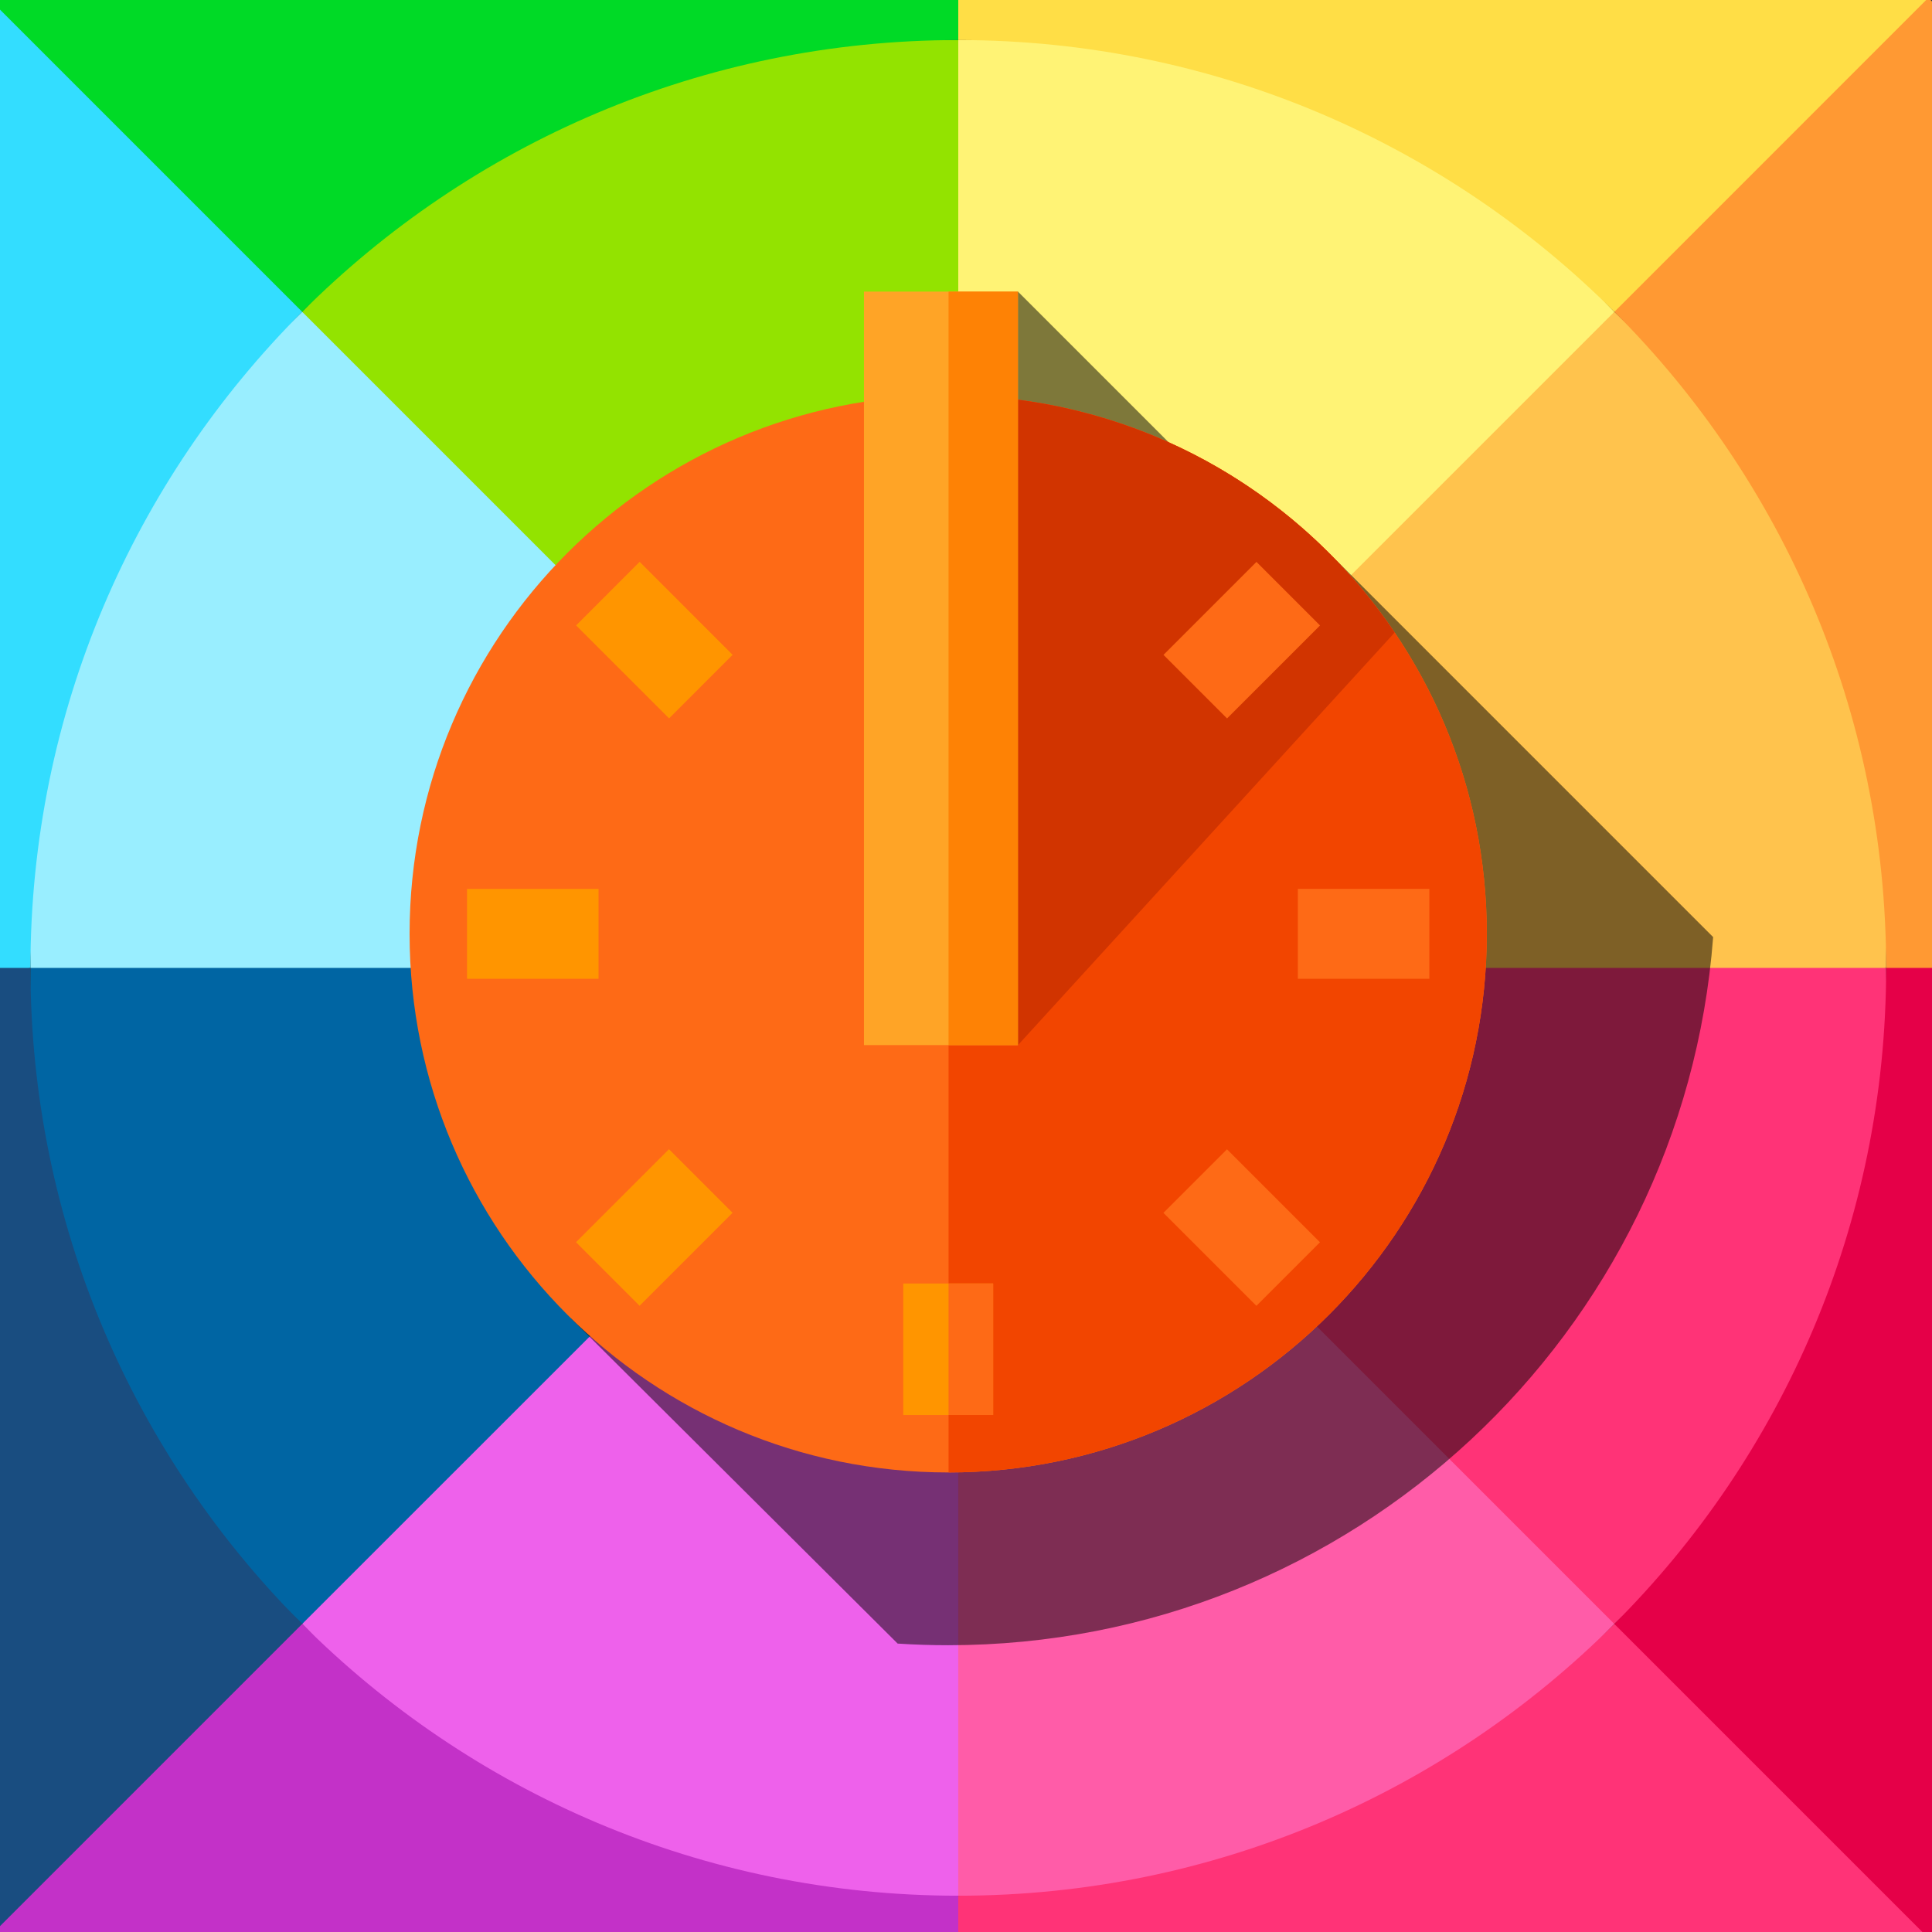
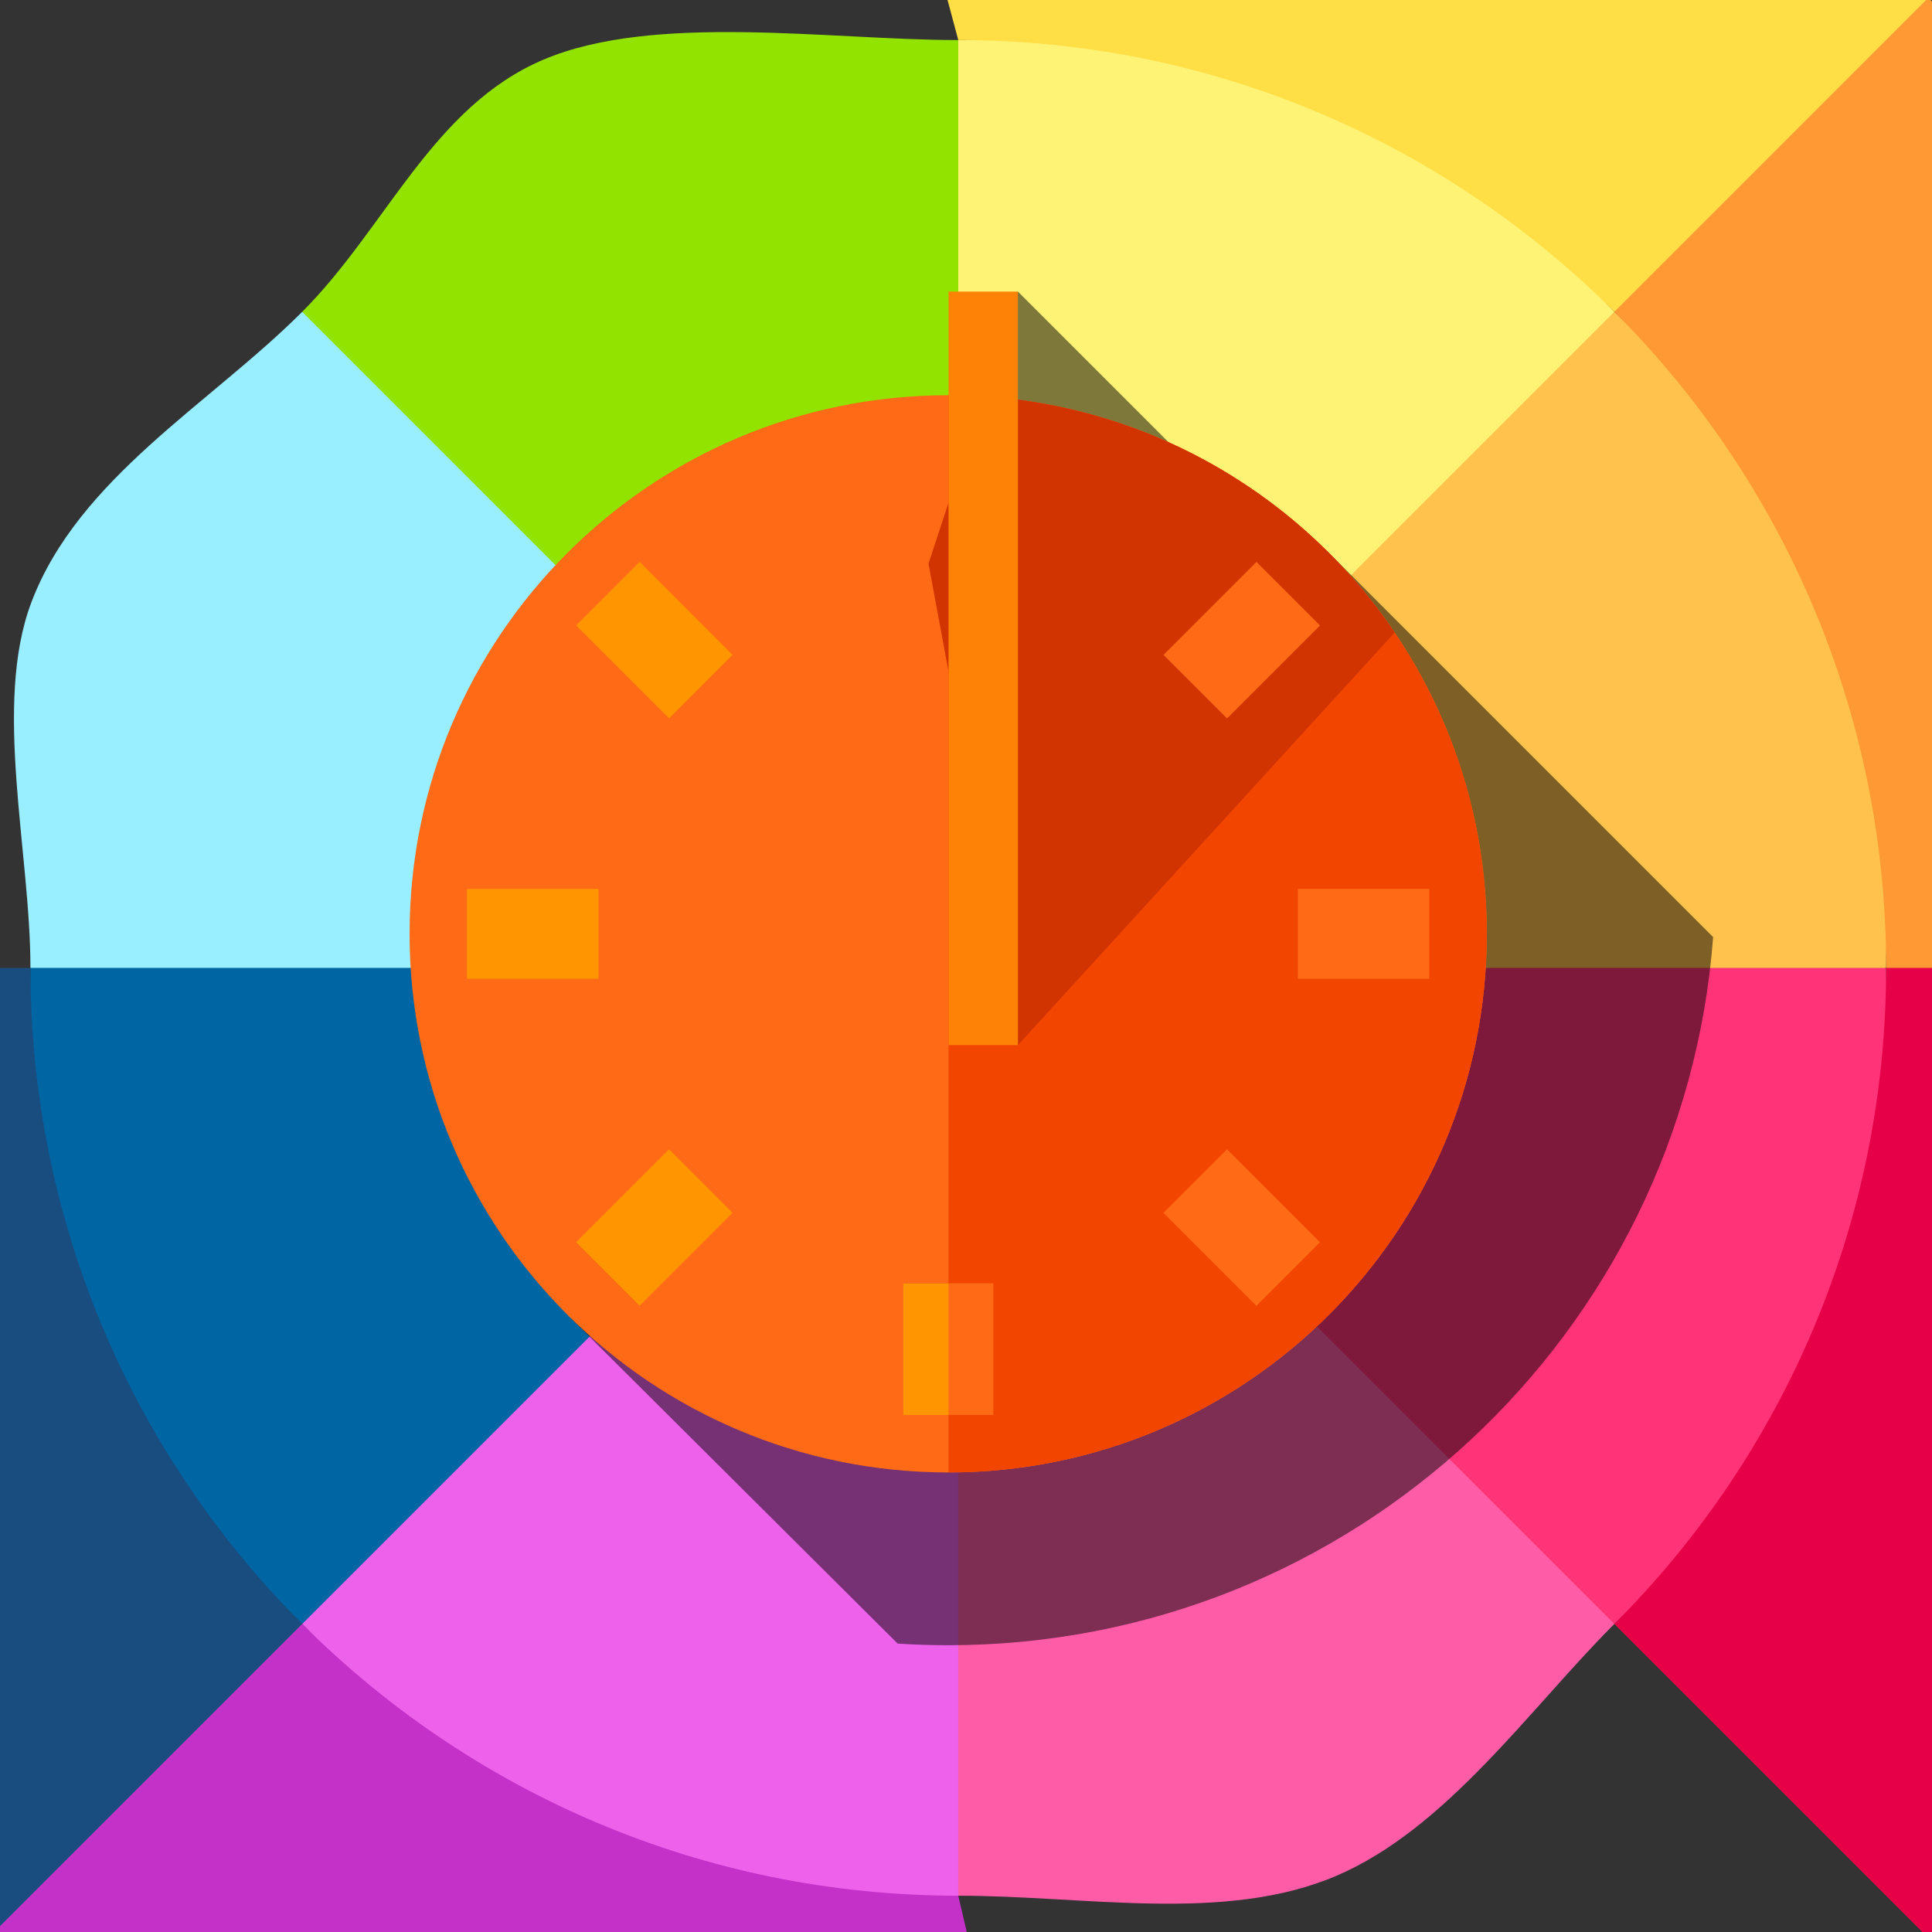
<svg xmlns="http://www.w3.org/2000/svg" width="512" height="512" viewBox="0 0 512 512">
  <rect x="0" y="0" width="512" height="512" fill="#333333" stroke="none" />
  <g id="XMLID6">
    <g id="Group">
      <path id="XMLID3925" fill="#ee61eb" stroke="none" d="M 253.951 387.406 L 268.111 447.662 L 253.951 502.383 C 221.002 502.383 181.067 510.06 152.35 498.302 C 121.892 485.831 102.988 453.264 80.087 430.364 L 108.407 373.729 L 161.402 349.065 C 185.076 372.756 217.806 387.406 253.951 387.406 Z" />
      <path id="XMLID3912" fill="#0065a3" stroke="none" d="M 161.4 349.051 L 161.4 349.066 L 80.085 430.365 C 57.84 408.12 25.676 383.047 13.234 353.632 C 0.79 324.212 8.067 290.452 8.067 256.501 L 69.057 242.341 L 123.059 256.501 C 123.06 292.63 137.71 325.359 161.4 349.051 Z" />
      <path id="XMLID3922" fill="#99eeff" stroke="none" d="M 161.4 163.949 C 137.71 187.639 123.059 220.37 123.059 256.5 L 8.067 256.5 C 8.067 225.893 -1.916 186.681 8.303 159.652 C 20.754 126.719 55.649 107.072 80.085 82.636 L 140.337 114.569 Z" />
      <path id="XMLID3920" fill="#93e300" stroke="none" d="M 253.951 10.617 L 268.111 68.168 L 253.951 125.594 C 217.792 125.594 185.076 140.259 161.4 163.949 L 80.085 82.635 C 102.331 60.389 114.663 28.224 144.081 15.78 C 173.499 3.338 220.002 10.617 253.951 10.617 Z" />
      <path id="XMLID3917" fill="#fff375" stroke="none" d="M 427.815 82.636 L 399.343 139.428 L 346.516 163.935 C 322.826 140.245 290.095 125.594 253.951 125.594 L 253.951 10.617 C 286.698 10.617 332.108 2.86 360.68 14.482 C 391.348 26.955 404.774 59.602 427.815 82.636 Z" />
      <path id="XMLID3905" fill="#ffc34d" stroke="none" d="M 499.849 256.5 L 441.943 270.66 L 384.857 256.5 C 384.857 220.355 370.207 187.625 346.516 163.935 L 427.815 82.636 L 427.831 82.636 C 450.865 105.67 483.511 119.095 495.985 149.766 C 507.606 178.34 499.849 223.753 499.849 256.5 Z" />
      <path id="XMLID3909" fill="#ff3377" stroke="none" d="M 499.849 256.5 C 499.849 289.248 517.521 330.412 505.901 358.983 C 493.425 389.661 450.861 407.335 427.815 430.365 L 374.144 405.015 L 346.516 349.066 C 370.206 325.376 384.857 292.645 384.857 256.501 L 499.849 256.501 Z" />
      <path id="XMLID3902" fill="#ff5ca8" stroke="none" d="M 427.815 430.364 C 405.561 452.611 383.318 484.776 353.902 497.218 C 324.487 509.661 287.898 502.383 253.949 502.383 L 253.949 387.405 C 290.095 387.405 322.824 372.755 346.514 349.064 Z" />
    </g>
    <g id="g1">
      <path id="XMLID3921" fill="#c331c8" stroke="none" d="M 253.951 502.383 L 268.111 562.828 L 253.951 618.983 C 154.061 618.577 63.721 577.768 -1.589 512.038 L 24.859 457.27 L 80.087 430.363 C 124.579 474.857 186.053 502.383 253.951 502.383 Z" />
-       <path id="XMLID3899" fill="#ff3377" stroke="none" d="M 511.04 513.589 C 445.504 578.734 355.21 619 255.5 619 C 254.989 619 254.462 619 253.951 618.984 L 253.951 502.383 C 321.849 502.383 383.308 474.857 427.815 430.364 L 487.894 462.122 Z" />
      <path id="XMLID3910" fill="#e50048" stroke="none" d="M 618 256.5 C 618 356.992 577.103 447.948 511.04 513.589 L 427.815 430.364 C 472.323 385.887 499.849 324.412 499.849 256.5 L 559.943 242.34 Z" />
      <path id="XMLID3915" fill="#ff9933" stroke="none" d="M 618 256.5 L 499.849 256.5 C 499.849 188.602 472.323 127.129 427.831 82.636 L 455.804 26.335 L 511.04 -0.589 C 577.103 65.052 618 156.008 618 256.5 Z" />
      <path id="XMLID3913" fill="#ffde46" stroke="none" d="M 511.04 -0.589 L 427.831 82.636 L 427.815 82.636 C 383.307 38.143 321.847 10.617 253.951 10.617 L 239.791 -42.278 L 253.951 -105.984 C 254.462 -106 254.989 -106 255.5 -106 C 355.21 -106 445.504 -65.734 511.04 -0.589 Z" />
-       <path id="XMLID3914" fill="#00da26" stroke="none" d="M 253.951 -105.984 L 253.951 10.617 C 186.054 10.617 124.579 38.143 80.087 82.636 L 25.807 56.676 L -1.589 0.96 C 63.721 -64.771 154.061 -105.579 253.951 -105.984 Z" />
-       <path id="XMLID3918" fill="#33ddff" stroke="none" d="M 80.087 82.636 C 35.593 127.129 8.067 188.602 8.067 256.5 L -53.663 270.66 L -107 256.5 C -107 156.79 -66.734 66.496 -1.589 0.96 Z" />
      <path id="XMLID3900" fill="#194d80" stroke="none" d="M 80.087 430.364 L -1.589 512.04 C -66.734 446.504 -107 356.21 -107 256.5 L 8.067 256.5 C 8.067 324.398 35.593 385.871 80.087 430.364 Z" />
    </g>
  </g>
  <g id="Group-copy">
    <path id="Path" fill="#000000" fill-opacity="0.504" stroke="none" d="M 454 248.339 L 352.454 146.793 L 346.969 154.481 L 269.765 77.277 L 151.328 349.377 L 237.889 435.566 C 242.317 435.854 246.782 436 251.282 436 C 358.301 436 446.009 353.312 454 248.339 Z" />
    <g id="g2">
      <g id="g3">
        <g id="g4">
          <g id="g5">
            <g id="g6">
              <g id="g7">
                <g id="g8">
                  <path id="path1" fill="#fe6a16" stroke="none" d="M 394.02 247.478 C 394.02 326.31 330.114 390.216 251.282 390.216 C 172.449 390.216 108.543 326.31 108.543 247.478 C 108.543 168.645 172.449 104.739 251.282 104.739 C 330.114 104.739 394.02 168.645 394.02 247.478 Z" />
                </g>
              </g>
            </g>
          </g>
        </g>
      </g>
    </g>
    <g id="g9">
      <g id="g10">
        <g id="g11">
          <g id="g12">
            <g id="g13">
              <g id="g14">
                <g id="g15">
                  <path id="path2" fill="#f24500" stroke="none" d="M 394.02 247.478 C 394.02 168.678 330.165 104.792 251.377 104.74 L 251.377 390.215 C 330.166 390.163 394.02 326.278 394.02 247.478 Z" />
                </g>
              </g>
            </g>
          </g>
        </g>
      </g>
    </g>
    <g id="g16">
      <g id="g17">
        <path id="path3" fill="#d13400" stroke="none" d="M 246.063 149.369 L 269.766 276.965 L 369.607 167.618 C 345.59 132.101 306 107.976 260.638 105.041 Z" />
      </g>
    </g>
    <g id="g18">
      <g id="g19">
-         <path id="path4" fill="#ffa426" stroke="none" d="M 228.962 77.277 L 269.765 77.277 L 269.765 276.965 L 228.962 276.965 Z" />
-       </g>
+         </g>
    </g>
    <g id="g20">
      <g id="g21">
        <path id="path5" fill="#fe8205" stroke="none" d="M 251.378 77.277 L 269.766 77.277 L 269.766 276.965 L 251.378 276.965 Z" />
      </g>
    </g>
    <g id="g22">
      <g id="g23">
        <g id="g24">
          <path id="path6" fill="#ff9500" stroke="none" d="M 239.369 340.137 L 263.194 340.137 L 263.194 374.991 L 239.369 374.991 Z" />
        </g>
      </g>
    </g>
    <g id="g25">
      <g id="g26">
        <g id="g27">
          <path id="path7" fill="#fe6a16" stroke="none" d="M 251.378 340.137 L 263.194 340.137 L 263.194 374.991 L 251.378 374.991 Z" />
        </g>
      </g>
    </g>
    <g id="g28">
      <g id="g29">
        <g id="g30">
          <path id="path8" fill="#ff9500" stroke="none" d="M 123.769 235.564 L 158.622 235.564 L 158.622 259.39 L 123.769 259.39 Z" />
        </g>
      </g>
      <g id="g31">
        <g id="g32">
          <path id="path9" fill="#fe6a16" stroke="none" d="M 343.941 235.564 L 378.795 235.564 L 378.795 259.39 L 343.941 259.39 Z" />
        </g>
      </g>
    </g>
    <g id="g33">
      <g id="g34">
        <g id="g35">
          <path id="path10" fill="#ff9500" stroke="none" d="M 152.669 165.739 L 169.513 148.894 L 194.155 173.536 L 177.31 190.38 Z" />
        </g>
      </g>
      <g id="g36">
        <g id="g37">
          <path id="path11" fill="#fe6a16" stroke="none" d="M 308.32 321.417 L 325.165 304.572 L 349.806 329.213 L 332.961 346.058 Z" />
        </g>
      </g>
    </g>
    <g id="g38">
      <g id="g39">
        <g id="g40">
          <path id="path12" fill="#ff9500" stroke="none" d="M 152.651 329.198 L 177.293 304.556 L 194.138 321.401 L 169.496 346.043 Z" />
        </g>
      </g>
      <g id="g41">
        <g id="g42">
          <path id="path13" fill="#fe6a16" stroke="none" d="M 308.337 173.548 L 332.978 148.907 L 349.823 165.751 L 325.181 190.393 Z" />
        </g>
      </g>
    </g>
  </g>
</svg>